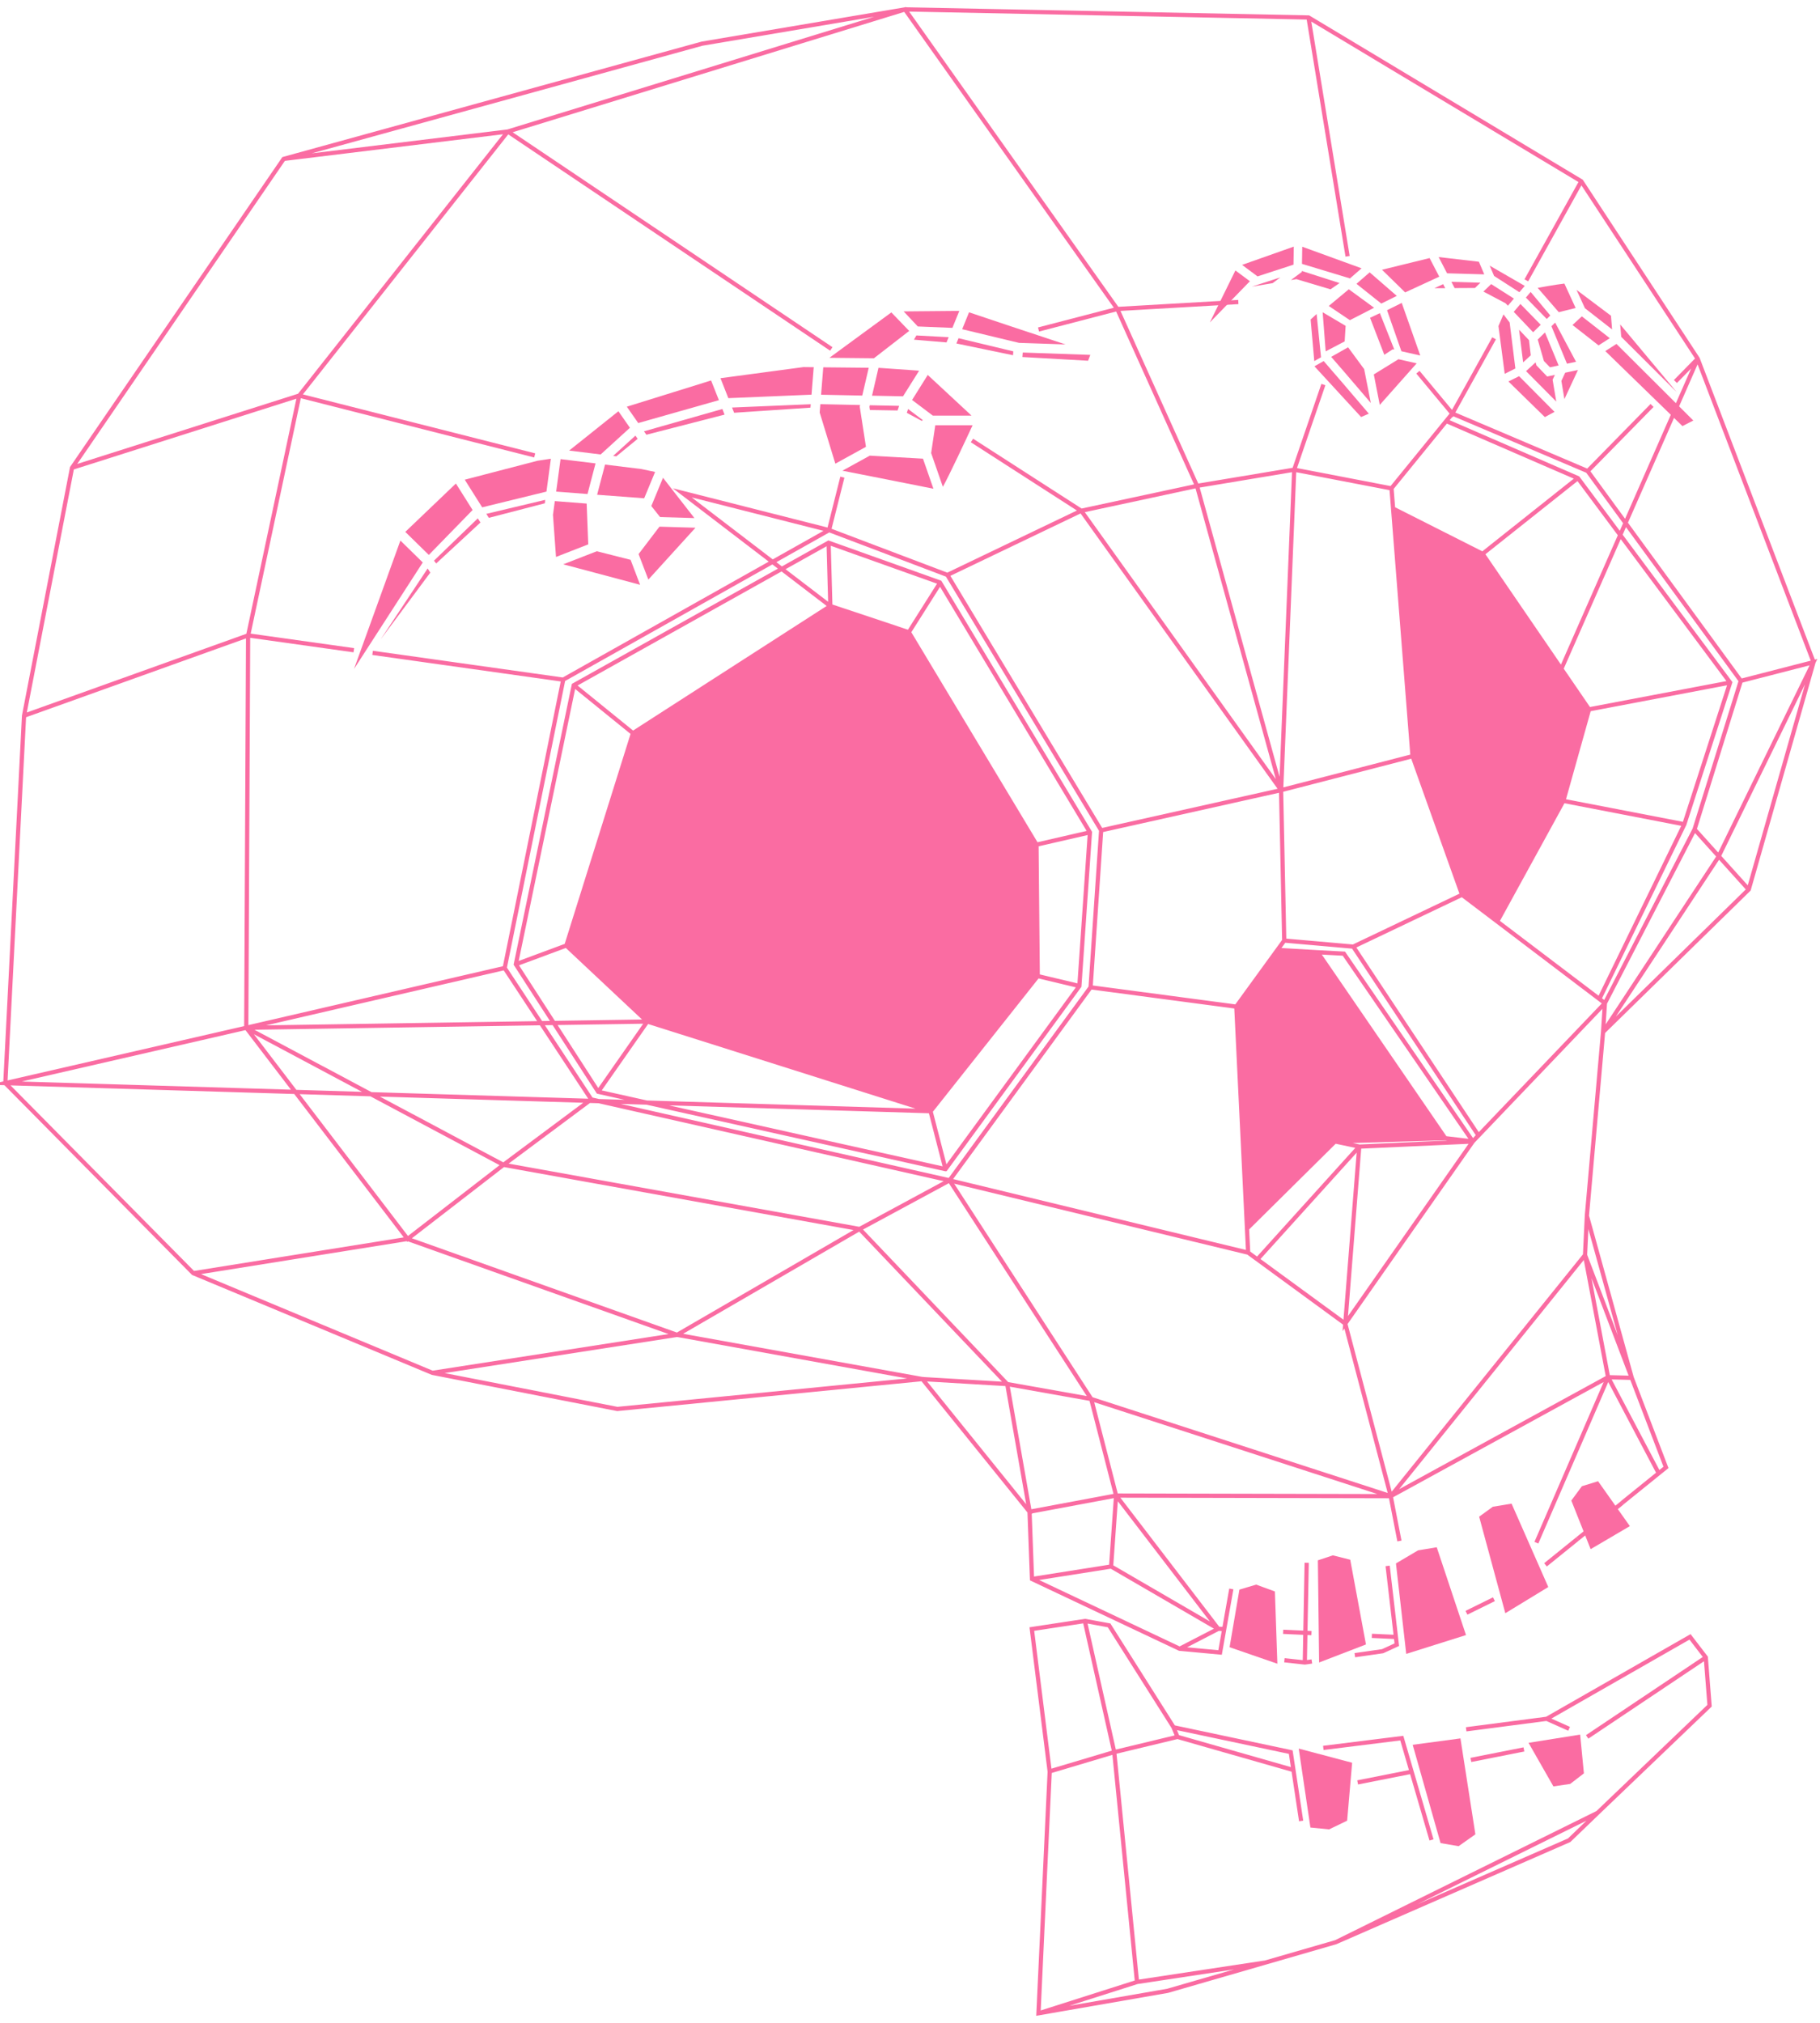
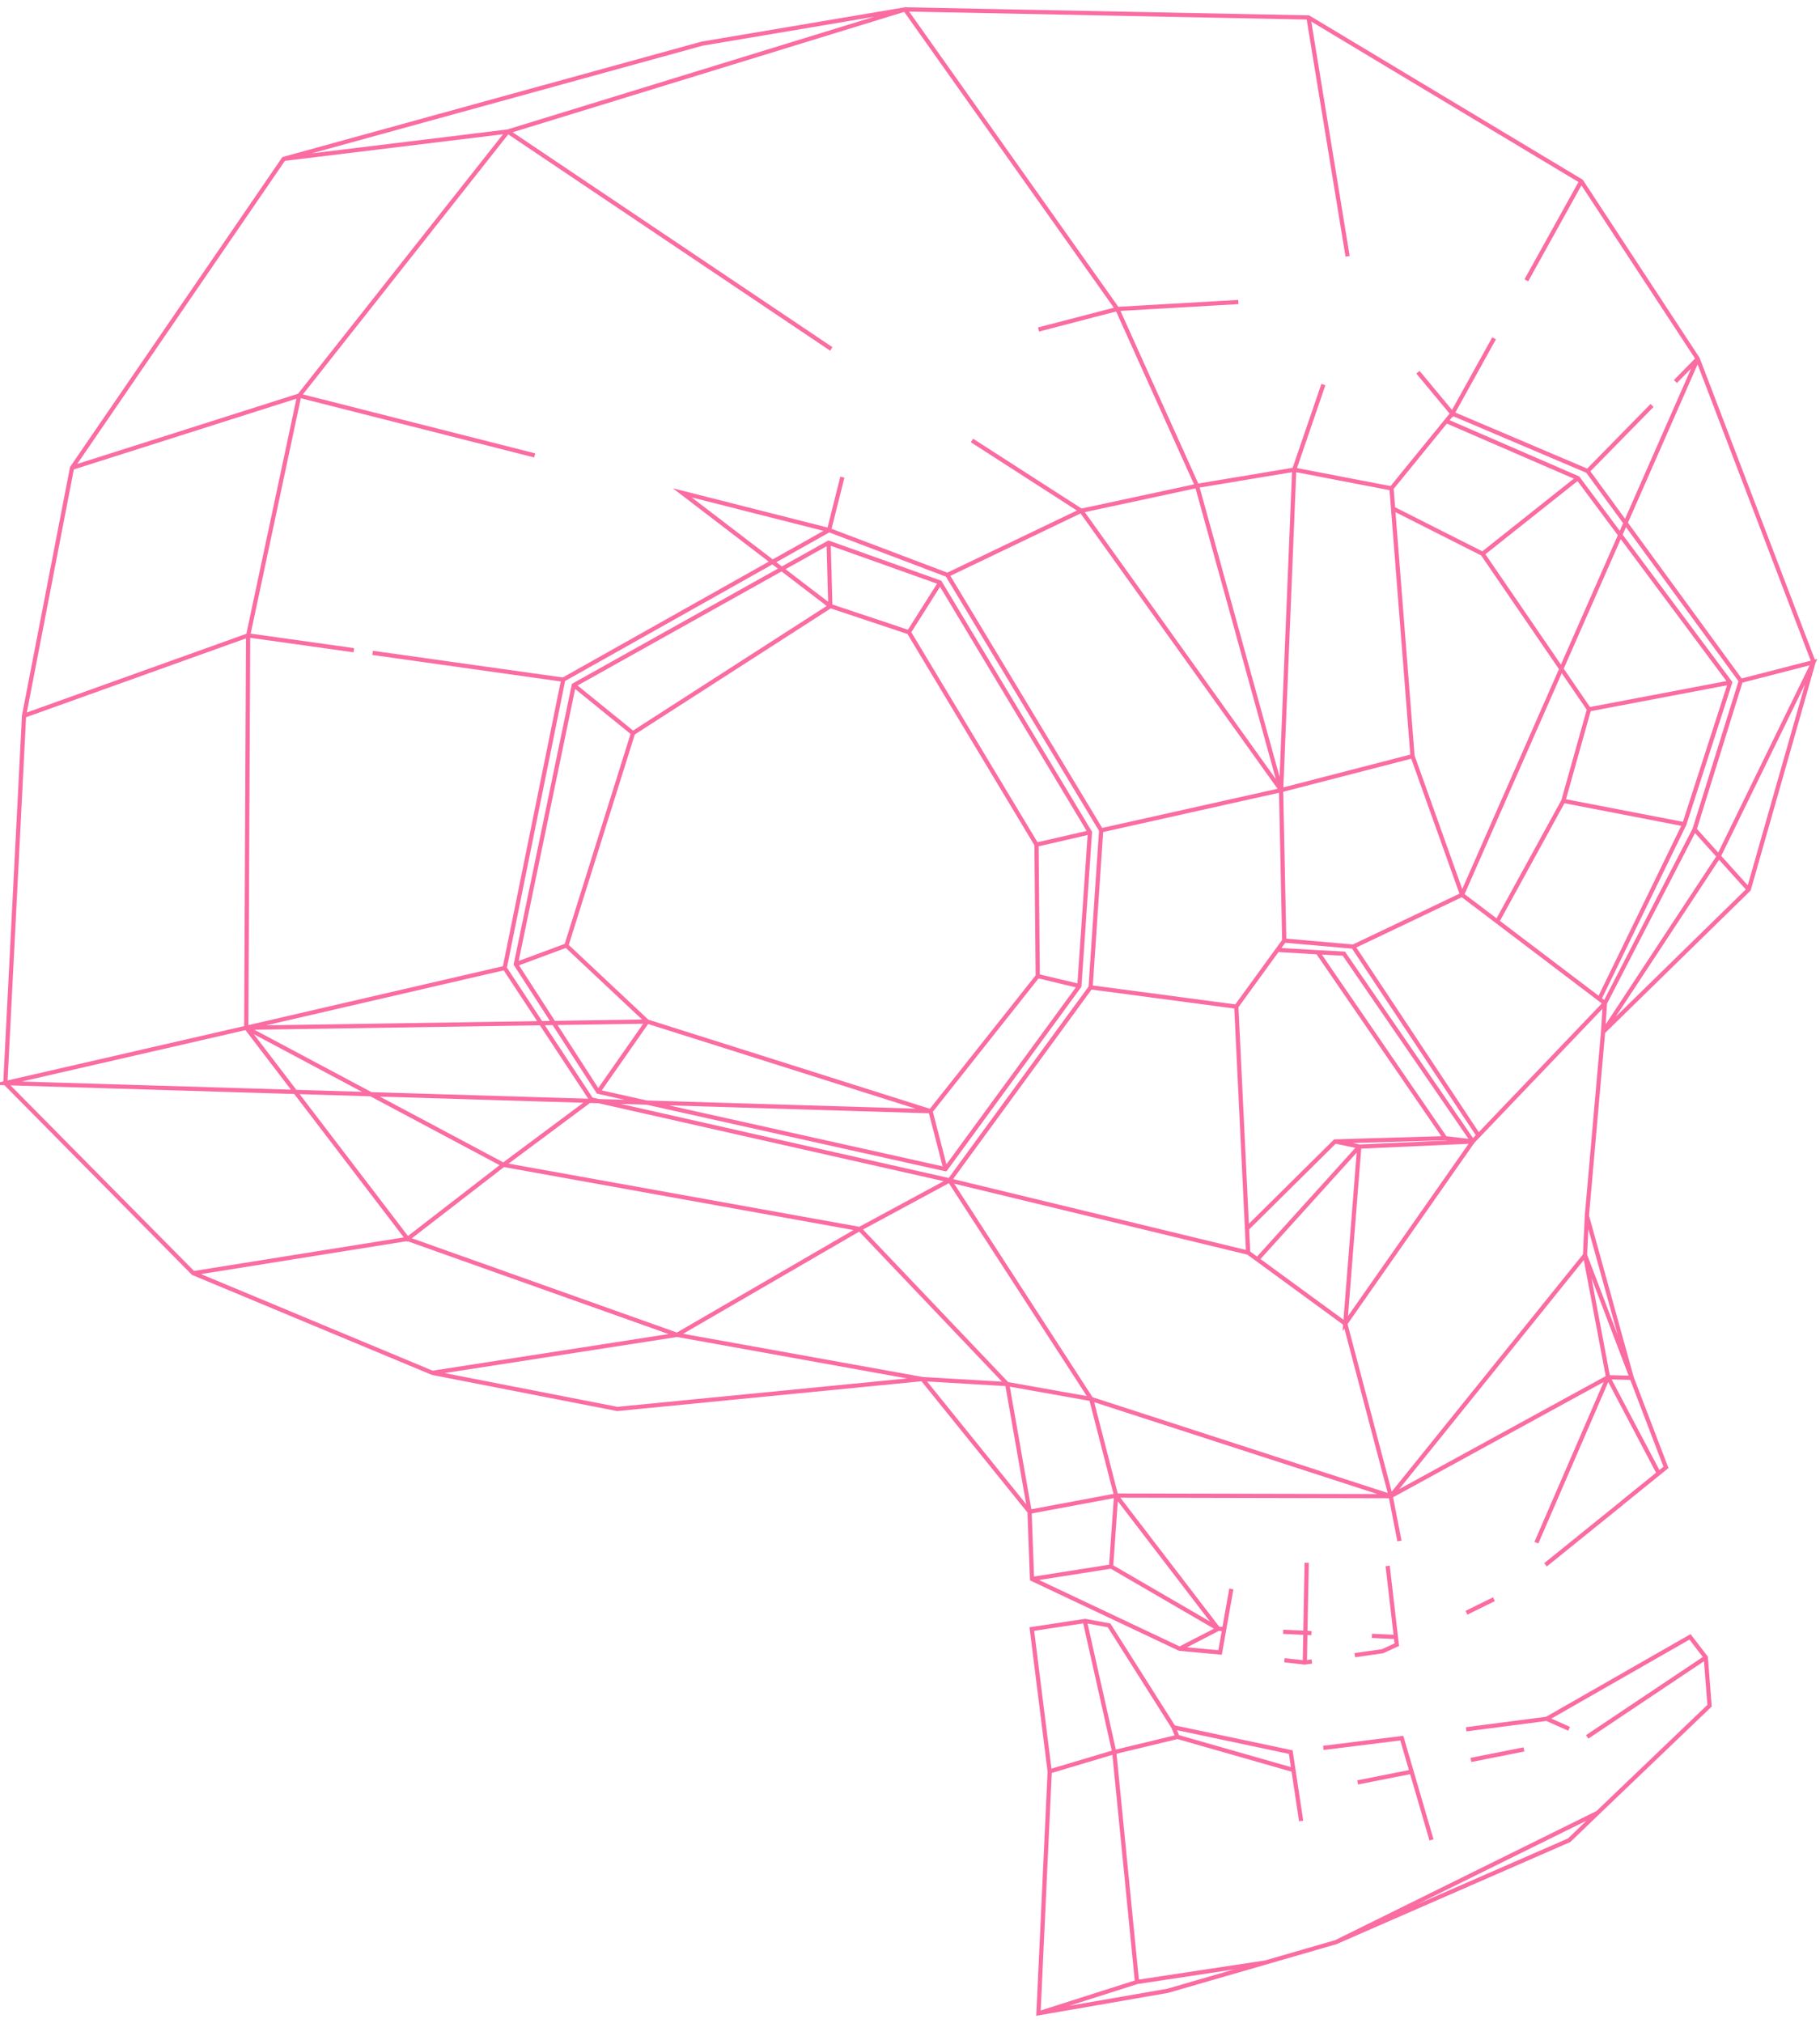
<svg xmlns="http://www.w3.org/2000/svg" data-name="Layer 1" viewBox="0 0 324 360">
  <path fill="none" stroke="#fa6ca2" stroke-miterlimit="10" stroke-width=".75" d="m261.01 307.76 14.35-1.87 25.5-14.58 2.81 3.66.67 8.59-19.91 19.05-5.08 4.89-41.57 18.15-29.91 8.65-23 4 2-43-3.18-25.38 9.48-1.44 4.27.78 11.48 18.14 20.86 4.42 1.85 12.25m3.95-13 13.97-1.74 5.29 18.12m-67.81-12.25 11.33-3.38 11.26-2.71-.71-1.7m73.64 1.7 21.12-14.13m-41.82 18.23 9.44-1.87m-29.6 5.87 9.6-1.9m-41.67-6.2 20.65 5.9m-37.09-26.27 5.18 23.08 4.05 40.91 22.7-3.44m-40.25 9.03 17.55-5.59m72.95-46.83 3.97 1.77m5.09 14.95-46.65 23.04m43.09-71.8 7.92-6.39m-13.65 11.02 5.72-4.62m-19.79 13.15 4.89-2.41m-18.92-5.93 1.63 14.02-2.52 1.16-4.95.71m-12.54.9 3.64.4 1.25-.18m-14.34-12.91-2 11.31-7.21-.67-26.27-12.41-.44-11.97-19.07-23.61-54.32 5.32-32.92-6.43-42.57-17.74L.95 192.76l3.33-65.38 8.54-44.12L50.5 28.28l74.48-20.51 36.14-6.1 71.83 1.44 48.55 29.15 20.73 31.59 20.62 53.98-11.53 40.46-25.94 25.38-2.88 32.7 7.98 28.82 6.1 15.96-7.8 6.3m-44.56 23.68 4.32.2m-20.11-.92 5.04.23m-49.74-9.63 14.08-2.22 19.07 11.08 1.13.05m31.12-15.67-1.55-7.98-8.09-30.7-17.29-12.64-2.11-43.78-25.94-3.44-25.11 34.36 25.22 38.91 4.43 17.18-.89 12.64m12.2 14.63 6.87-3.55-18.18-23.72m33.93 11.97-.33 17.51m62.94-33.56-8.96-16.99-12.76 29.46m-90.22-5.51 15.41-2.88 48.88.11 38.69-21.17 4.21.11-8.31-21.84-34.58 42.9-53.32-17.29-14.96-2.66 3.99 22.72Zm99.21-52.65-.33 6.98 4.1 21.73m-117.23-35.04-63.79-14.4-15.41-23.39-46 10.64 45.78 24.39 63.4 11.42-32.48 18.84-48-17.07-38.13 6.1m187.79-3.66-53.15-12.86-16.02 8.65 26.27 27.6-15.08-.89-43.67-7.87-43.56 6.76m88.68-46.56-164.72-5 42.9-9.85 28.71 37.58 17.07-13.19 15.63-11.64m9.97-13.86-71.39 1.11.33-69.83-39.9 14.3m58.72-11.66-18.81-2.64 9.09-42.68-40.46 12.86m87.46 37.7-33.94-4.77m46.35 14.29 35.14-22.61-26.36-20.16 26.14 6.63M50.5 28.28l39.9-4.87-37.13 47 41.92 10.64m54.77 3.87-2.37 9.42 21.06 7.98 27.38 45.45-1.88 27.93m25.94 3.44 7.33-10.09 1.2-1.65-.56-26.77-14.96-54.15L198.91 55 161.12 1.68 90.4 23.41l57.59 38.69m-.39 32.24-47.33 26.61-10.42 51.31m94.88 1.45 7.43 1.77m-7.65-25.16 9.53-2.19m-32.25-35.61 5.51-8.71m-66.48 64.47 14.41 13.52 50.44 15.96 19.07-24.05-.22-23.39-22.72-37.8-13.97-4.66-35.14 22.61-11.86 37.8-8.98 3.33m55.66-75.02.31 11.28m-35.14 22.62-10.53-8.54m4.35 72.35 8.73-12.49m53.09 26.27-2.66-10.3m2.66 10.3 23.83-32.58 1.88-27.36-26.71-44.47-19.82-7.07-45.36 25.36-10.31 49.66 14.66 22.69 61.82 13.77ZM239.9 45.61l-6.96-42.49m-59.91 75.27 19.46 12.52 35.58 49.71 2.33-57.03 5.19-15.15m36.13-18.55 9.78-17.62m-29.08 33.97 6.13 7.37 7.43-13.4m-50.07-6.2 4.54-.26m-35.57 4.89 14.04-3.65 16.99-.98m-19.87 93.76 32.03-7.15 23.39-6.04-3.74-47.66-17.32-3.33-17.29 2.88-20.62 4.43-23.83 11.42m59.97 65.07 12.28 1.08 19.37-9.23-8.81-24.66m50.76-70.72-41.96 95.38 25.44 19.29 15.96-30.93 8.23-26.44-27.27-37.33-24.08-10.23-1.08 1.32-9.76 11.98m18.88 77 11.72-21.37 4.57-16.29-18.95-27.68-15.96-8.06m36.83 87.12 15.05-30.93 8.15-25.22-27.1-36.38-23.41-10.15m6.44 23.62 16.96-13.47m2 41.15 25.11-4.77m-29.69 21.06 21.53 4.16m-1.58-78.79 3.96-4.04m-19.58 19.98 11.46-11.68m-70.16 151.85 18.04-19.95 20.2-.91 23.53-24.61-.33 5.15 20.53-31.18 16.93-34.67-12.94 3.33m-8.23 26.44 9.64 10.7m-89.36 60.38 15.71-15.55 19.62-.58-22.7-33.09-7.16-.42m34.77 34.09-22.95-33.42-4.66-.25m3.08 33.67 4.32.91-2.49 31.51 22.7-32.42 1-1.08-22.28-33.59m21.28 34.67-4.9-.58" />
-   <path fill="#fa6ca2" d="m240.21 49.51-8.43-2.55.05-3.05 10.56 3.84-2.1 1.83-.08-.06Zm6.71 5.69 2.56 7.31 3.36.76-3.3-9.36-2.62 1.3Zm-2.35 11.45 1.06 5.41 6.57-7.4-3.24-.73-4.4 2.71Zm-29.19-9.27 7.13-7.33-2.58-1.92-4.55 9.25Zm30.51-3.35 2.77-1.37-4.83-4.19-2.35 2.04 4.41 3.51Zm-15.62-6.93.05-3.21-9.2 3.25 2.75 2.05 6.4-2.09Zm17.68 15.06.27.06-2.57-6.49-1.75.83 2.54 6.58 1.52-.99Zm-3.33-7.39-4.5-3.29-3.57 2.97 3.76 2.53 4.31-2.21Zm-6.16-4.4-6.7-2.15v.17l-1.94 1.45.98-.16 6.06 1.81 1.61-1.11Zm-11.89.01 1.36-1.01-5.07 1.64 3.71-.62ZM236 62.53l3.38-1.77.17-2.77-4.09-2.42.54 6.96Zm-1.61-6.65-1.07.98.65 7.4 1.2-.67-.78-7.7Zm34.14 12.01 6.49 6.34 1.72-.93-6.31-6.35-1.91.95Zm-13.17-16.6h1.92l-.37-.72-1.56.72Zm3.6-.02 3.62-.02.97-.94-5.17-.15.57 1.1Zm9.48 3.14 1.07-1.27-4.05-2.58-1.38 1.33 3.94 2.08.42.44Zm.31 2.98-1.1-1.44-.89 2.08 1.11 8.5 1.9-.95-1.02-8.19Zm2.4 7.1 1.36-1.25-.31-2.7-1.77-1.86.72 5.8Zm-7.88-17.91-7.16-.83 1.5 2.89 6.62.19-.96-2.26Zm7.21 5.43.96-1.13-6.24-3.6.78 1.83 4.51 2.9Zm-14.26-2.77-1.72-3.31-8.47 2.08 4.12 4.03 6.07-2.8Zm21.74 18.55.54 3.24 2.41-5.18-2.27.48-.68 1.46Zm1-3.06 1.61-.34-3.72-6.98-.66.65 2.77 6.68Zm-2.97-8.58-3.5-4.19-.85 1 3.72 3.81.63-.62Zm-1.7 1.66-3.62-3.71-1.19 1.4 3.45 3.63 1.36-1.33Zm-.54 2.62 1.1 3.82 1.08 1.12 1.54-.33-2.43-5.87-1.28 1.25Zm3.05 6.29-1.37.29-1.91-1.99-.15-.53-1.7 1.56 5.38 5.42-.65-3.89.4-.86Zm4.8-10.41-1.66 1.53 4.64 3.63 2-1.28-4.98-3.89Zm5.39 2.31-.2-2.43c-1.46-1.1-4.33-3.26-6.13-4.6l1.49 3.26 4.83 3.77Zm-6.49-3.8-2-4.35c-1.42.15-4.76.76-4.76.76l3.76 4.33 2.99-.74Zm17.99 14.96-10.06-12.04.18 2.2 9.89 9.85Zm-10.72-8.57-1.99 1.27 13.73 13.35 1.94-.99-13.68-13.63Zm-47.78.6-3.01 1.7c.9 1.01 2.82 3.24 7.06 8.21l-1.19-6.03-2.86-3.88ZM234 65.19l8.31 9.03 1.37-.6c-3.07-3.61-6.84-8.01-8.03-9.36l-1.65.93ZM123.63 92.21l-5.6-7.18-2.08 5.03 1.56 1.96 6.12.18Zm-8.98-15.45.42.61 13.92-3.58-.39-1-13.95 3.97Zm48.74-18.66 6.16.25 1.23-3.02-9.91.09 2.52 2.68Zm-57.16 40.01-5.96 2.32 13.68 3.64-1.69-4.44-6.03-1.53Zm-.22-15.64-6.22-.76-.78 5.78 5.58.43 1.43-5.45Zm66.96-8.49-7.81-7.25-2.79 4.45 3.7 2.79h6.91Zm-59.85 3.55-3.97 3.61.57.07 3.8-3.11-.4-.57Zm-5.41 5.15-1.41 5.37 8.38.63 1.94-4.69-2.47-.52-6.44-.79Zm22.98-9.22 13.59-.91.05-.61-14.01.59.37.93Zm38.18-13.45-5.73-.31-.44.75 5.8.49.38-.93Zm-14.09 12.42.08.54 4.93.08.28-.82-5.23-.11-.07.31Zm7.07-13.54-3.17-3.29-11.03 8.08 7.93.08 6.27-4.86Zm-7.2 6.56-8.09-.08-.39 4.88 7.33.15 1.15-4.94Zm9.63 9.32-2.62-1.98-.23.68 2.65 1.43.2-.12Zm-.65-8.8-7.24-.51-1.15 4.96 5.52.11 2.87-4.57Zm-8.8 15.13-4.86 2.67c3.04.6 12.72 2.5 16.2 3.21l-1.86-5.35-9.49-.54Zm10.94-.45 2.08 5.99c1.12-2 4.11-8.4 5.29-10.95h-6.64l-.74 4.97Zm-12.72-8.29.07-.28-7.08-.15-.12 1.48 2.79 9.11 5.45-3-1.11-7.17Zm17.21-11.23 10.08 2.09.05-.69-9.75-2.34-.38.94Zm11.75 2.41 11.69.66.4-1.04-12.03-.42-.06.81Zm-68.33 35.07 1.74 4.54 8.39-9.23-6.41-.19-3.72 4.88Zm-42.4-2.41-8.26 22.86 12.24-18.96-3.98-3.9Zm101.23-40.62-1.22 3.01 10.12 2.43 8.28.28c-5.63-1.84-14.56-4.84-17.18-5.72Zm-44.25 11.73 1.4 3.55 14.81-.62.39-4.89-1.82-.02-14.78 1.98Zm-16.12 8.82-2.05-2.94-8.77 7 5.61.69 5.21-4.75Zm-29.4 9.25 3.1 4.91 11.44-2.8.79-5.85-2.38.36-12.95 3.37Zm45.24-14.16-1.39-3.51-15 4.67 2.03 2.91 14.36-4.07ZM84.13 90.76l-2.97-4.71-9.01 8.61 4.19 4.1 7.8-8Zm-6.87 9.02.39.5 7.88-7.29-.47-.74-7.8 7.53Zm9.76-7.62L97 89.57l.05-.61-10.48 2.49.45.7Zm17.42-2.54-5.67-.44-.33 2.44.54 7.5 5.74-2.24-.28-7.26Zm-36.6 24.07 8.76-11.78-.47-.74-8.3 12.52Zm159.12 169.54.44 12.86-8.51-2.94 1.75-10.25 2.99-.89 3.33 1.22Zm10.31-6.43-2.66.89.22 18.18 8.34-3.21-2.8-15.08-3.1-.78Zm18.51-1.44-3.33.55-3.94 2.33 1.83 16.1 10.64-3.35-5.21-15.63Zm13.31-7.76-3.33.55-2.44 1.77 4.66 17.18 7.65-4.66-6.54-14.85Zm15.4-3.99-2.88.89-1.88 2.55 3.44 8.65 6.98-4.1-5.65-7.98Zm-12.38 46.55 4.43 7.76 2.99-.44 2.44-1.88-.67-6.9-9.2 1.47Zm-20.62.36 4.96 17.49 3.21.55 2.99-2.11-2.66-17.07-8.51 1.14Zm-18.21 14.72 3.33.33 3.21-1.55.89-10.31-9.51-2.52 2.08 14.05Zm-48.77-174.92.22 23.39-19.07 24.05-50.44-15.96-14.41-13.52 11.86-37.8 35.14-22.61 13.97 4.66 22.72 37.8Zm79.42-51.76-15.96-8.06 3.49 44.09 8.81 24.66 6.32 4.66 11.72-21.37 4.57-16.29-18.95-27.68Zm-43.84 80.58 7.33-10.09 7.16.42 22.7 33.09-19.62.58-15.71 15.55-1.86-39.55z" />
</svg>